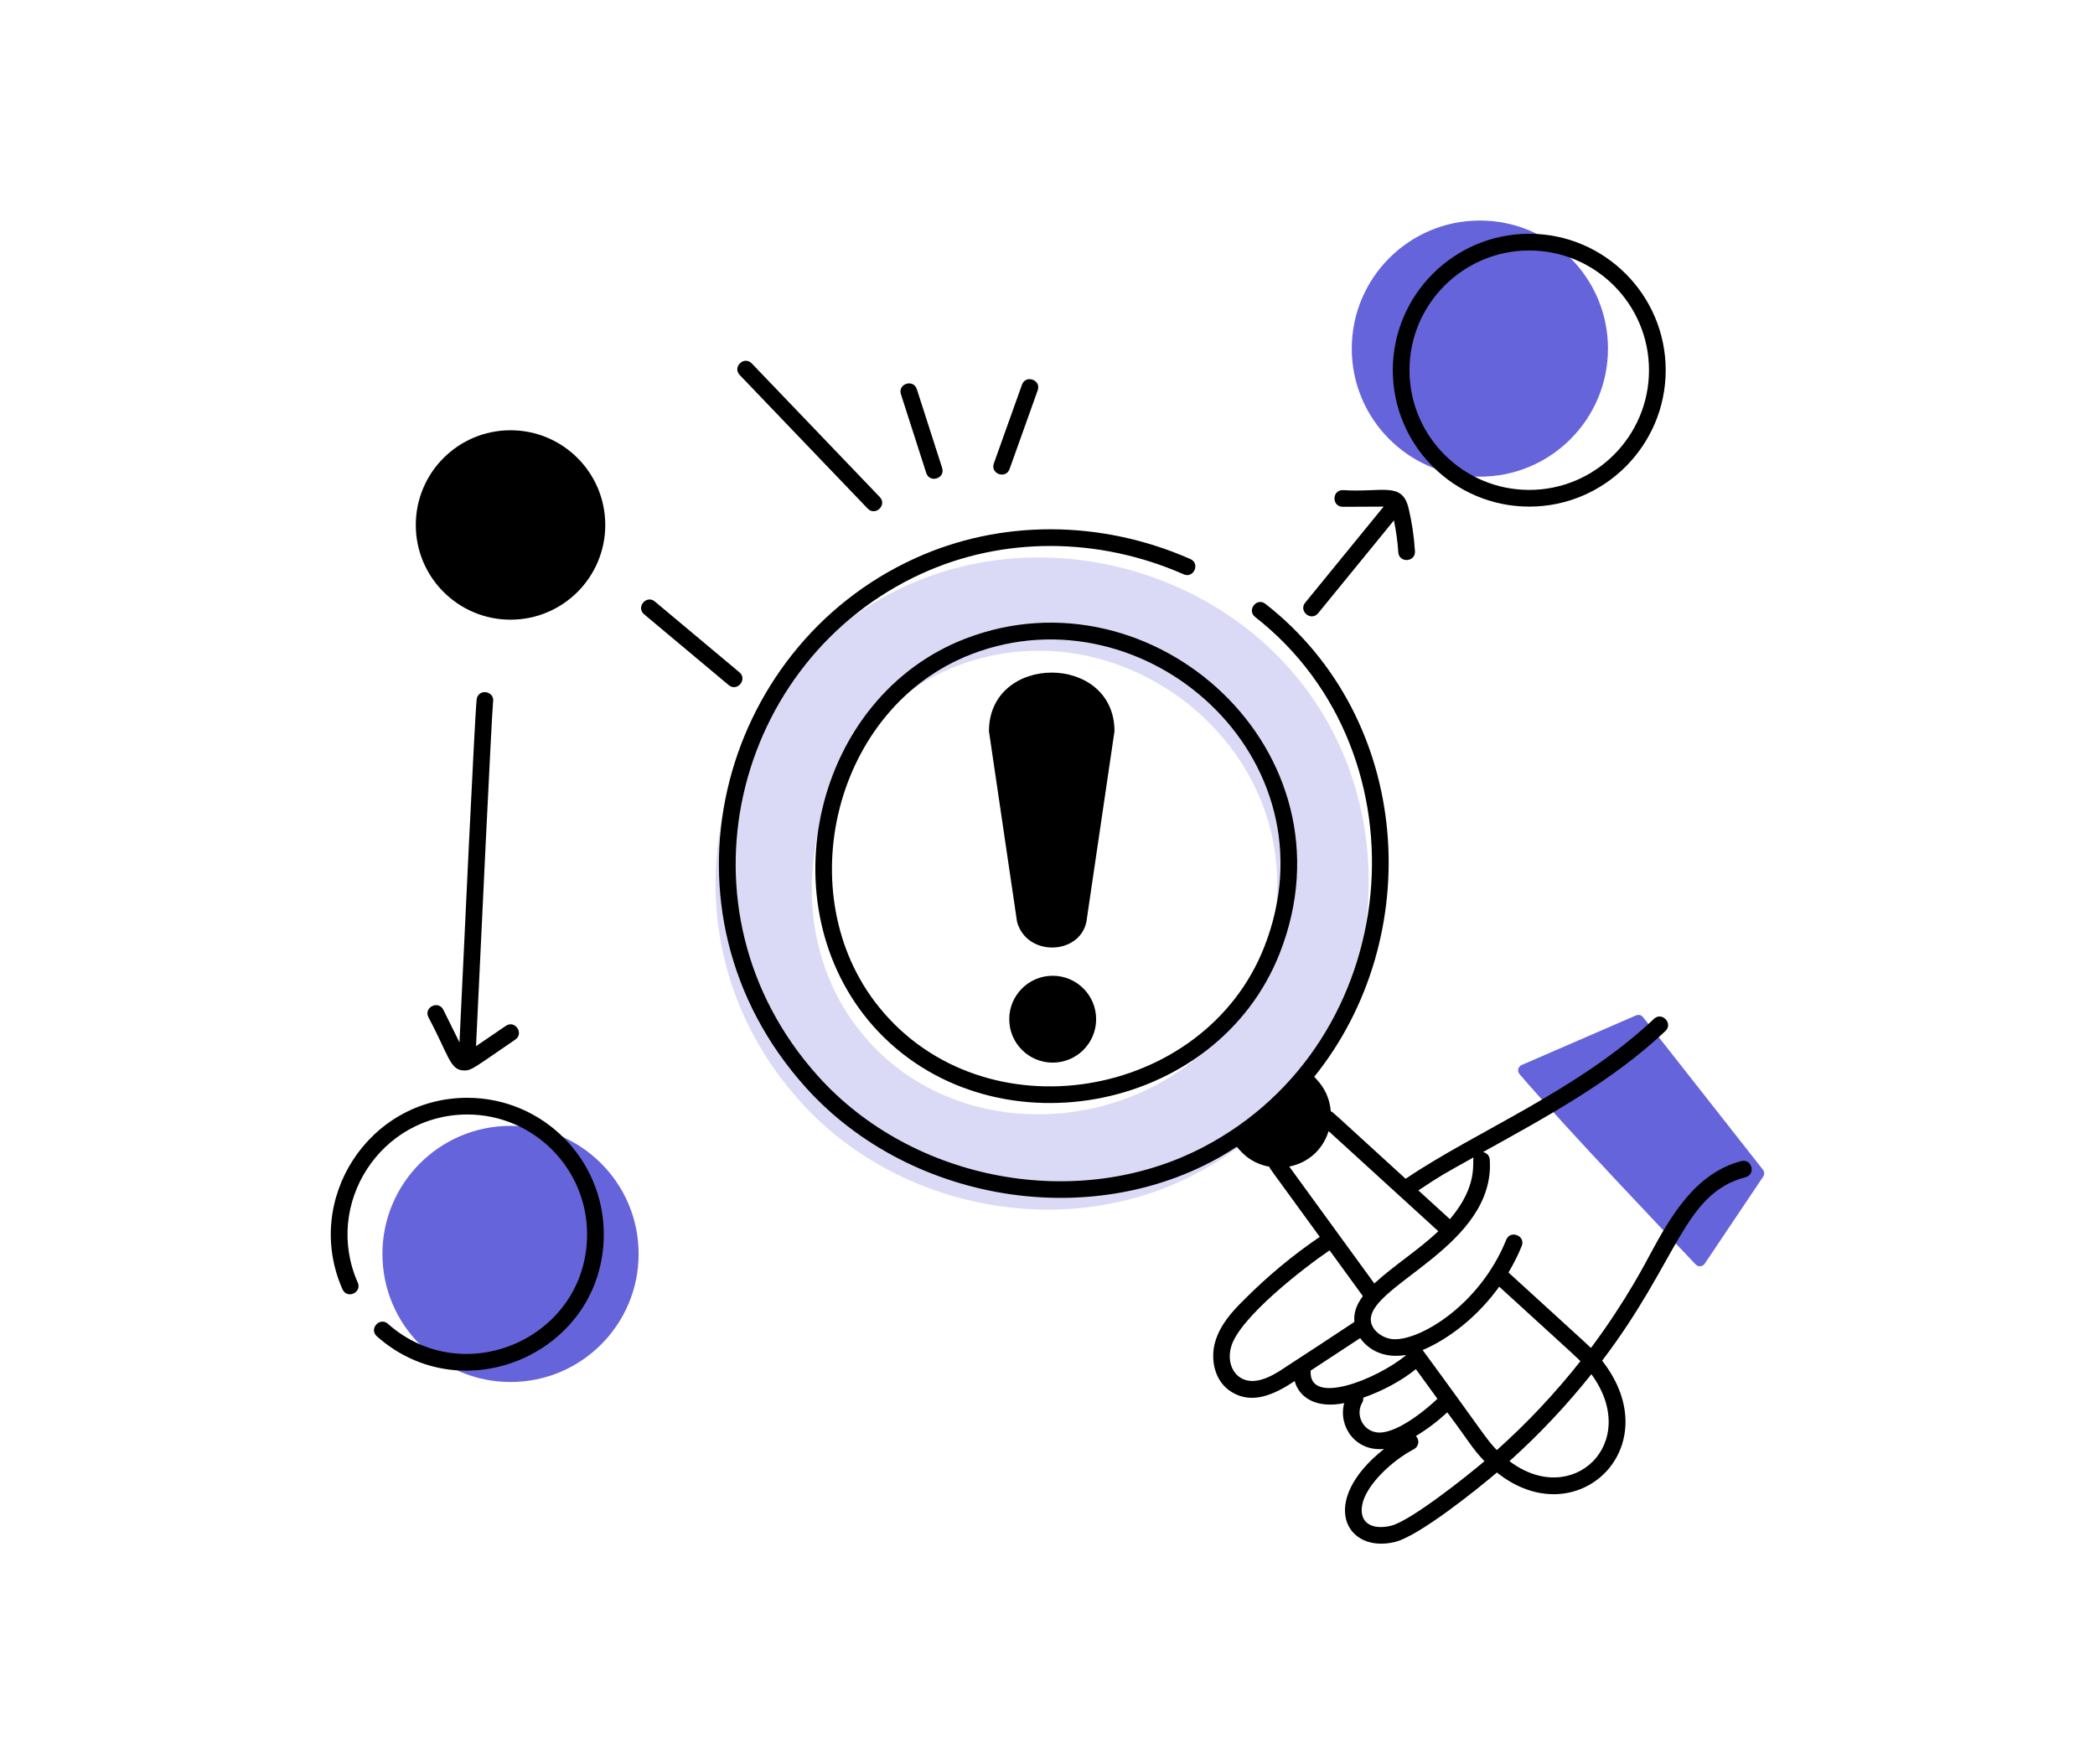
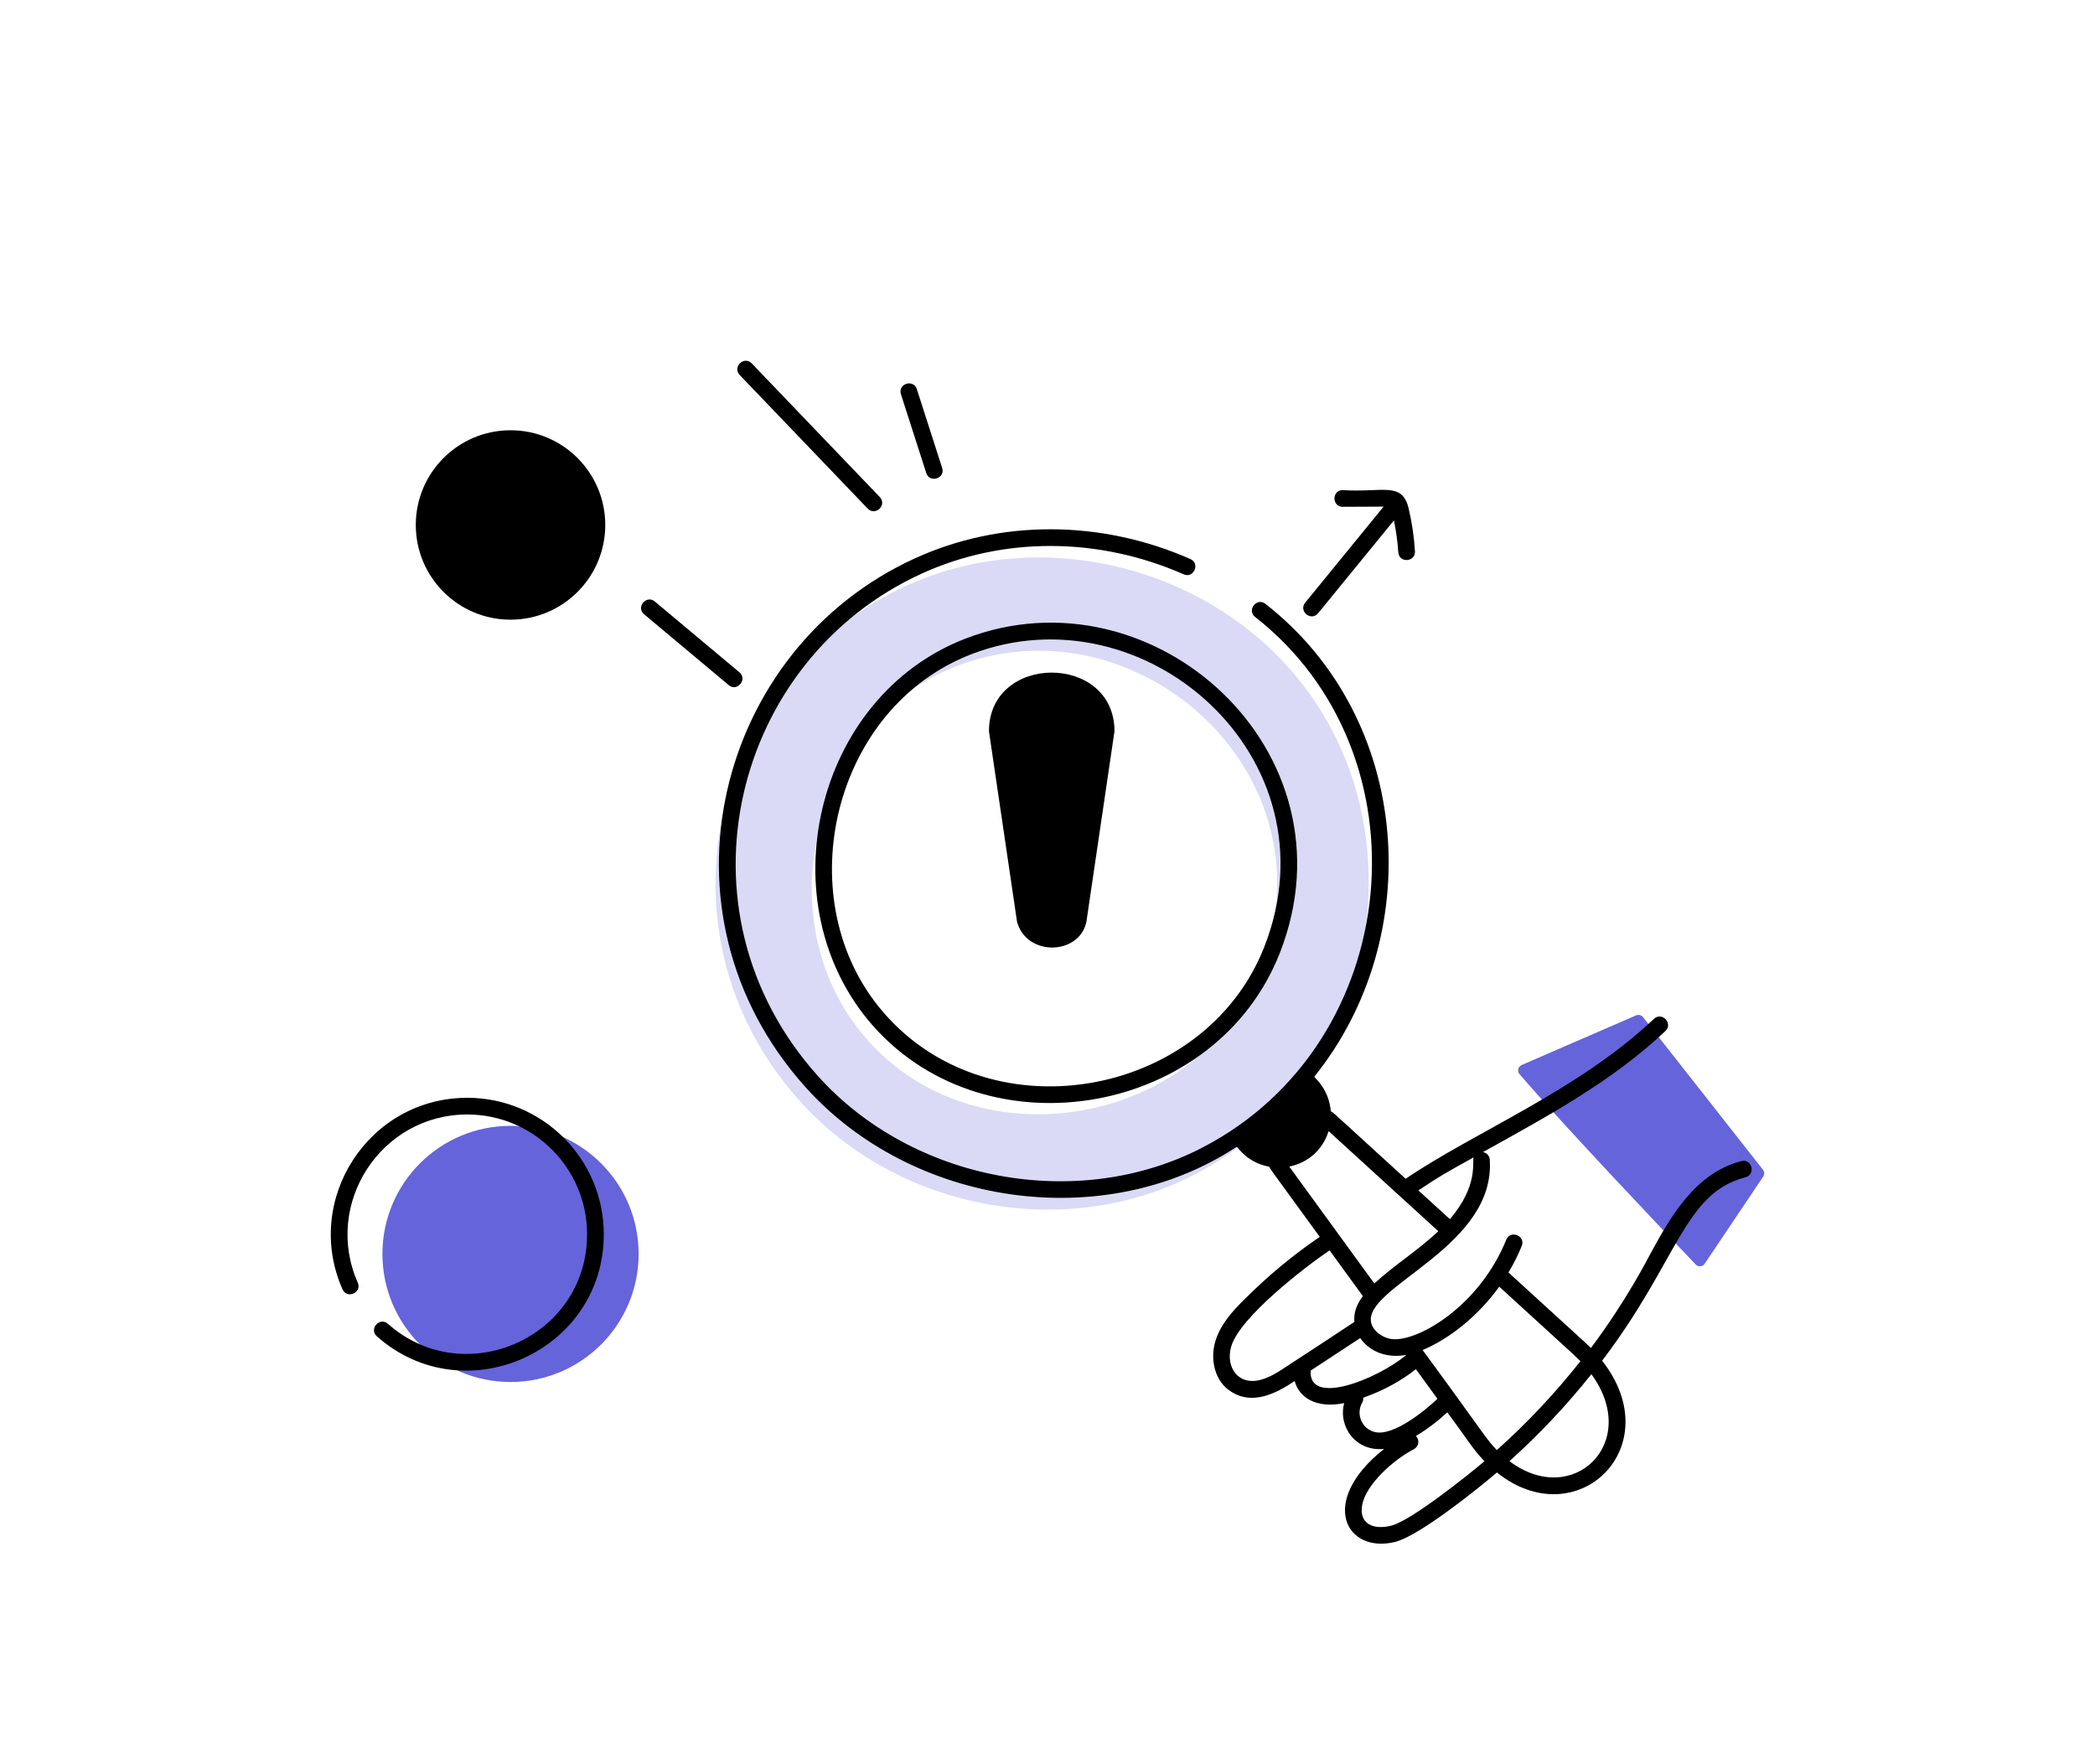
<svg xmlns="http://www.w3.org/2000/svg" width="228" height="192" viewBox="0 0 228 192" fill="none">
  <path d="M55.561 150.403C63.26 150.403 69.502 144.163 69.502 136.465C69.502 128.767 63.26 122.527 55.561 122.527C47.861 122.527 41.62 128.767 41.62 136.465C41.62 144.163 47.861 150.403 55.561 150.403Z" fill="#6564DB" />
-   <path d="M161.056 51.876C168.755 51.876 174.997 45.636 174.997 37.938C174.997 30.24 168.755 24 161.056 24C153.357 24 147.115 30.24 147.115 37.938C147.115 45.636 153.357 51.876 161.056 51.876Z" fill="#6564DB" />
  <path d="M130.039 127.803C148.959 118.031 154.4 93.211 143.12 76.364C133.618 62.184 114.193 56.675 98.662 63.733C77.595 73.345 70.441 101.33 87.046 119.825C97.627 131.637 115.919 135.167 130.039 127.803ZM93.628 112.252C83.356 99.459 88.708 78.413 104.127 72.482C123.756 64.946 145.504 84.289 137.164 105.498C130.317 122.996 105.326 126.923 93.628 112.252Z" fill="#6564DB" fill-opacity="0.24" />
  <path d="M165.373 116.901C170.264 122.597 181.901 134.84 184.545 137.615C184.826 137.909 185.301 137.862 185.528 137.524L191.891 128.048C192.044 127.819 192.033 127.518 191.863 127.301L178.81 110.695C178.631 110.468 178.322 110.389 178.056 110.504L165.604 115.905C165.21 116.076 165.093 116.576 165.373 116.901H165.373Z" fill="#6564DB" />
  <path d="M189.496 126.364C184.498 127.675 181.809 132.38 179.552 136.566C179.351 136.908 177.087 141.434 173.145 146.694C172.855 146.401 169.158 143.047 164.168 138.486C164.716 137.564 165.206 136.605 165.61 135.605C166.061 134.489 164.377 133.811 163.925 134.924C160.992 142.183 154.248 146.065 151.478 145.731C150.376 145.596 149.191 144.711 149.184 143.609C149.162 139.764 162.75 135.533 162.133 126.206C162.105 125.783 161.802 125.449 161.392 125.383C168.393 121.492 175.5 117.648 181.245 112.208C182.12 111.379 180.864 110.06 179.996 110.888C171.782 118.663 160.547 123.15 152.975 128.287C144.497 120.546 145.085 121.047 144.831 120.951C144.64 118.576 143.19 117.424 143.03 117.181C155.203 102.079 153.828 78.308 137.72 65.719C136.77 64.975 135.656 66.412 136.601 67.148C155.699 82.097 152.856 113.447 130.911 124.863C117.331 131.939 99.31 128.589 88.999 117.085C72.819 99.021 79.815 71.756 100.328 62.417C109.157 58.39 119.539 58.421 128.814 62.499C129.894 62.999 130.657 61.325 129.545 60.839C119.798 56.55 108.874 56.519 99.574 60.766C78.093 70.54 70.537 99.197 87.646 118.296C99.206 131.198 120.053 134.373 134.594 124.805C134.837 125.005 135.788 126.537 138.142 126.975C138.237 127.253 137.785 126.554 143.63 134.608C140.724 136.585 137.935 138.889 135.351 141.497C134.068 142.755 132.805 144.17 132.257 146.004C131.695 147.889 132.148 150.392 134.087 151.52C136.314 152.872 138.746 151.742 140.901 150.299C141.353 152.036 143.183 153.335 146.289 152.7C145.609 155.241 147.526 158.005 150.632 157.686C143.388 163.425 146.47 169.131 151.839 167.806C154.449 167.153 160.804 162.052 162.911 160.251C171.593 167.209 181.73 157.492 174.361 148.084C182.697 137.121 183.23 129.888 189.957 128.121C191.12 127.821 190.658 126.054 189.496 126.366L189.496 126.364ZM163.161 140.028C167.879 144.348 171.493 147.602 172.003 148.132C169.255 151.616 166.207 154.859 162.902 157.812C161.673 156.545 161.643 156.203 154.825 146.924C157.627 145.755 160.813 143.304 163.161 140.028ZM160.375 125.955C160.184 126.476 160.928 128.993 157.795 132.683L154.365 129.554C156.87 127.882 157.069 127.802 160.375 125.955V125.955ZM156.534 133.994C154.31 136.091 151.805 137.634 149.567 139.68L140.311 126.958C142.394 126.538 143.964 125.116 144.592 123.099L156.534 133.994ZM137.425 150.098C134.83 150.957 133.315 148.814 133.998 146.523C134.949 143.34 141.955 137.937 144.698 136.075L148.32 141.054C147.505 142.159 147.329 143.012 147.397 143.866C144.967 145.476 142.522 147.087 140.058 148.683C139.228 149.244 138.342 149.814 137.425 150.098ZM142.642 149.159C144.443 147.986 146.241 146.808 148.03 145.624C148.987 146.991 150.729 147.842 152.973 147.468L153.001 147.507C149.756 150.159 142.37 153.072 142.642 149.16V149.159ZM149.786 155.877C148.307 155.661 147.482 153.956 148.258 152.631C148.353 152.467 148.375 152.287 148.363 152.111C150.59 151.335 152.592 150.213 154.091 149.006L156.437 152.231C154.997 153.605 151.742 156.203 149.785 155.877H149.786ZM151.398 166.043C149.445 166.525 147.879 165.832 148.246 163.795C148.64 161.606 151.556 158.914 153.869 157.72C154.361 157.466 154.57 156.776 154.088 156.284C155.327 155.54 156.466 154.675 157.508 153.704C159.959 156.99 160.238 157.655 161.555 159.022C159.815 160.505 153.569 165.501 151.398 166.043ZM164.278 159.016C167.504 156.119 170.488 152.95 173.192 149.554C178.661 157.044 171.134 164.218 164.278 159.016Z" fill="black" />
  <path d="M105.085 69.496C88.606 75.826 83.352 98.448 95.038 111.678H95.04C107.585 125.771 132.382 121.355 139.292 103.693C147.86 81.794 125.523 61.639 105.085 69.496ZM137.6 103.031C131.073 119.713 107.066 123.813 95.616 109.544C85.845 97.376 90.706 76.968 105.737 71.19C124.58 63.947 145.64 82.474 137.6 103.031Z" fill="black" />
  <path d="M50.861 119.473C40.085 119.473 32.972 130.596 37.273 140.313C37.764 141.419 39.419 140.674 38.934 139.58C35.161 131.05 41.411 121.29 50.861 121.29C58.047 121.29 63.893 127.136 63.893 134.321C63.893 145.576 50.545 151.453 42.222 144.075C41.321 143.276 40.116 144.639 41.016 145.433C50.512 153.856 65.71 147.119 65.71 134.321C65.71 126.133 59.049 119.473 50.862 119.473L50.861 119.473Z" fill="black" />
  <path d="M55.56 46.825C49.867 46.825 45.251 51.439 45.251 57.132C45.251 62.825 49.867 67.44 55.56 67.44C61.255 67.44 65.871 62.825 65.871 57.132C65.871 51.439 61.255 46.825 55.56 46.825Z" fill="black" />
-   <path d="M166.429 55.134C174.617 55.134 181.278 48.474 181.278 40.286C181.278 32.098 174.617 25.441 166.429 25.441C158.24 25.441 151.579 32.101 151.579 40.286C151.579 48.471 158.24 55.134 166.429 55.134ZM166.429 27.258C173.615 27.258 179.461 33.101 179.461 40.286C179.461 47.471 173.615 53.317 166.429 53.317C159.242 53.317 153.396 47.471 153.396 40.286C153.396 33.101 159.242 27.258 166.429 27.258Z" fill="black" />
-   <path d="M51.905 75.948C51.855 76.1 51.735 76.48 50.006 113.446L48.251 109.898C47.724 108.826 46.088 109.622 46.623 110.703C48.839 114.845 48.961 116.499 50.522 116.499C51.355 116.499 51.573 116.208 56.072 113.144C57.065 112.471 56.048 110.968 55.05 111.644L51.806 113.854C52.309 103.108 53.517 77.684 53.661 76.402C53.869 75.3 52.265 74.871 51.906 75.948H51.905Z" fill="black" />
  <path d="M80.469 73.166L71.269 65.465C70.356 64.696 69.177 66.081 70.103 66.856L79.302 74.557C80.216 75.331 81.394 73.94 80.469 73.166Z" fill="black" />
  <path d="M143.455 66.735L151.704 56.632C151.932 57.775 152.104 58.932 152.176 60.095C152.25 61.306 154.062 61.188 153.99 59.986C153.895 58.424 153.665 56.863 153.305 55.344C152.606 52.363 150.468 53.625 146.129 53.338C144.931 53.344 144.935 55.155 146.134 55.155C146.378 55.155 150.824 55.135 150.58 55.134L142.047 65.586C141.288 66.515 142.694 67.667 143.455 66.735Z" fill="black" />
  <path d="M107.629 79.584C108.648 86.493 109.666 93.402 110.684 100.311C111.724 104.142 117.479 103.968 118.235 100.311C119.253 93.402 120.271 86.493 121.29 79.584C121.29 71.071 107.629 71.071 107.629 79.584Z" fill="black" />
-   <path d="M114.565 106.192C111.954 106.192 109.837 108.308 109.837 110.919C109.837 113.53 111.954 115.646 114.565 115.646C117.176 115.646 119.293 113.53 119.293 110.919C119.293 108.308 117.176 106.192 114.565 106.192Z" fill="black" />
  <path d="M94.431 55.349C95.258 56.203 96.583 54.971 95.745 54.09L81.817 39.553C80.976 38.687 79.677 39.942 80.503 40.812L94.431 55.349Z" fill="black" />
  <path d="M100.804 51.476C101.173 52.623 102.903 52.065 102.534 50.923L99.78 42.354C99.411 41.21 97.68 41.765 98.05 42.908L100.804 51.476Z" fill="black" />
-   <path d="M109.872 51.045L112.933 42.477C113.339 41.341 111.622 40.739 111.222 41.867L108.161 50.435C107.756 51.566 109.467 52.178 109.872 51.045Z" fill="black" />
</svg>